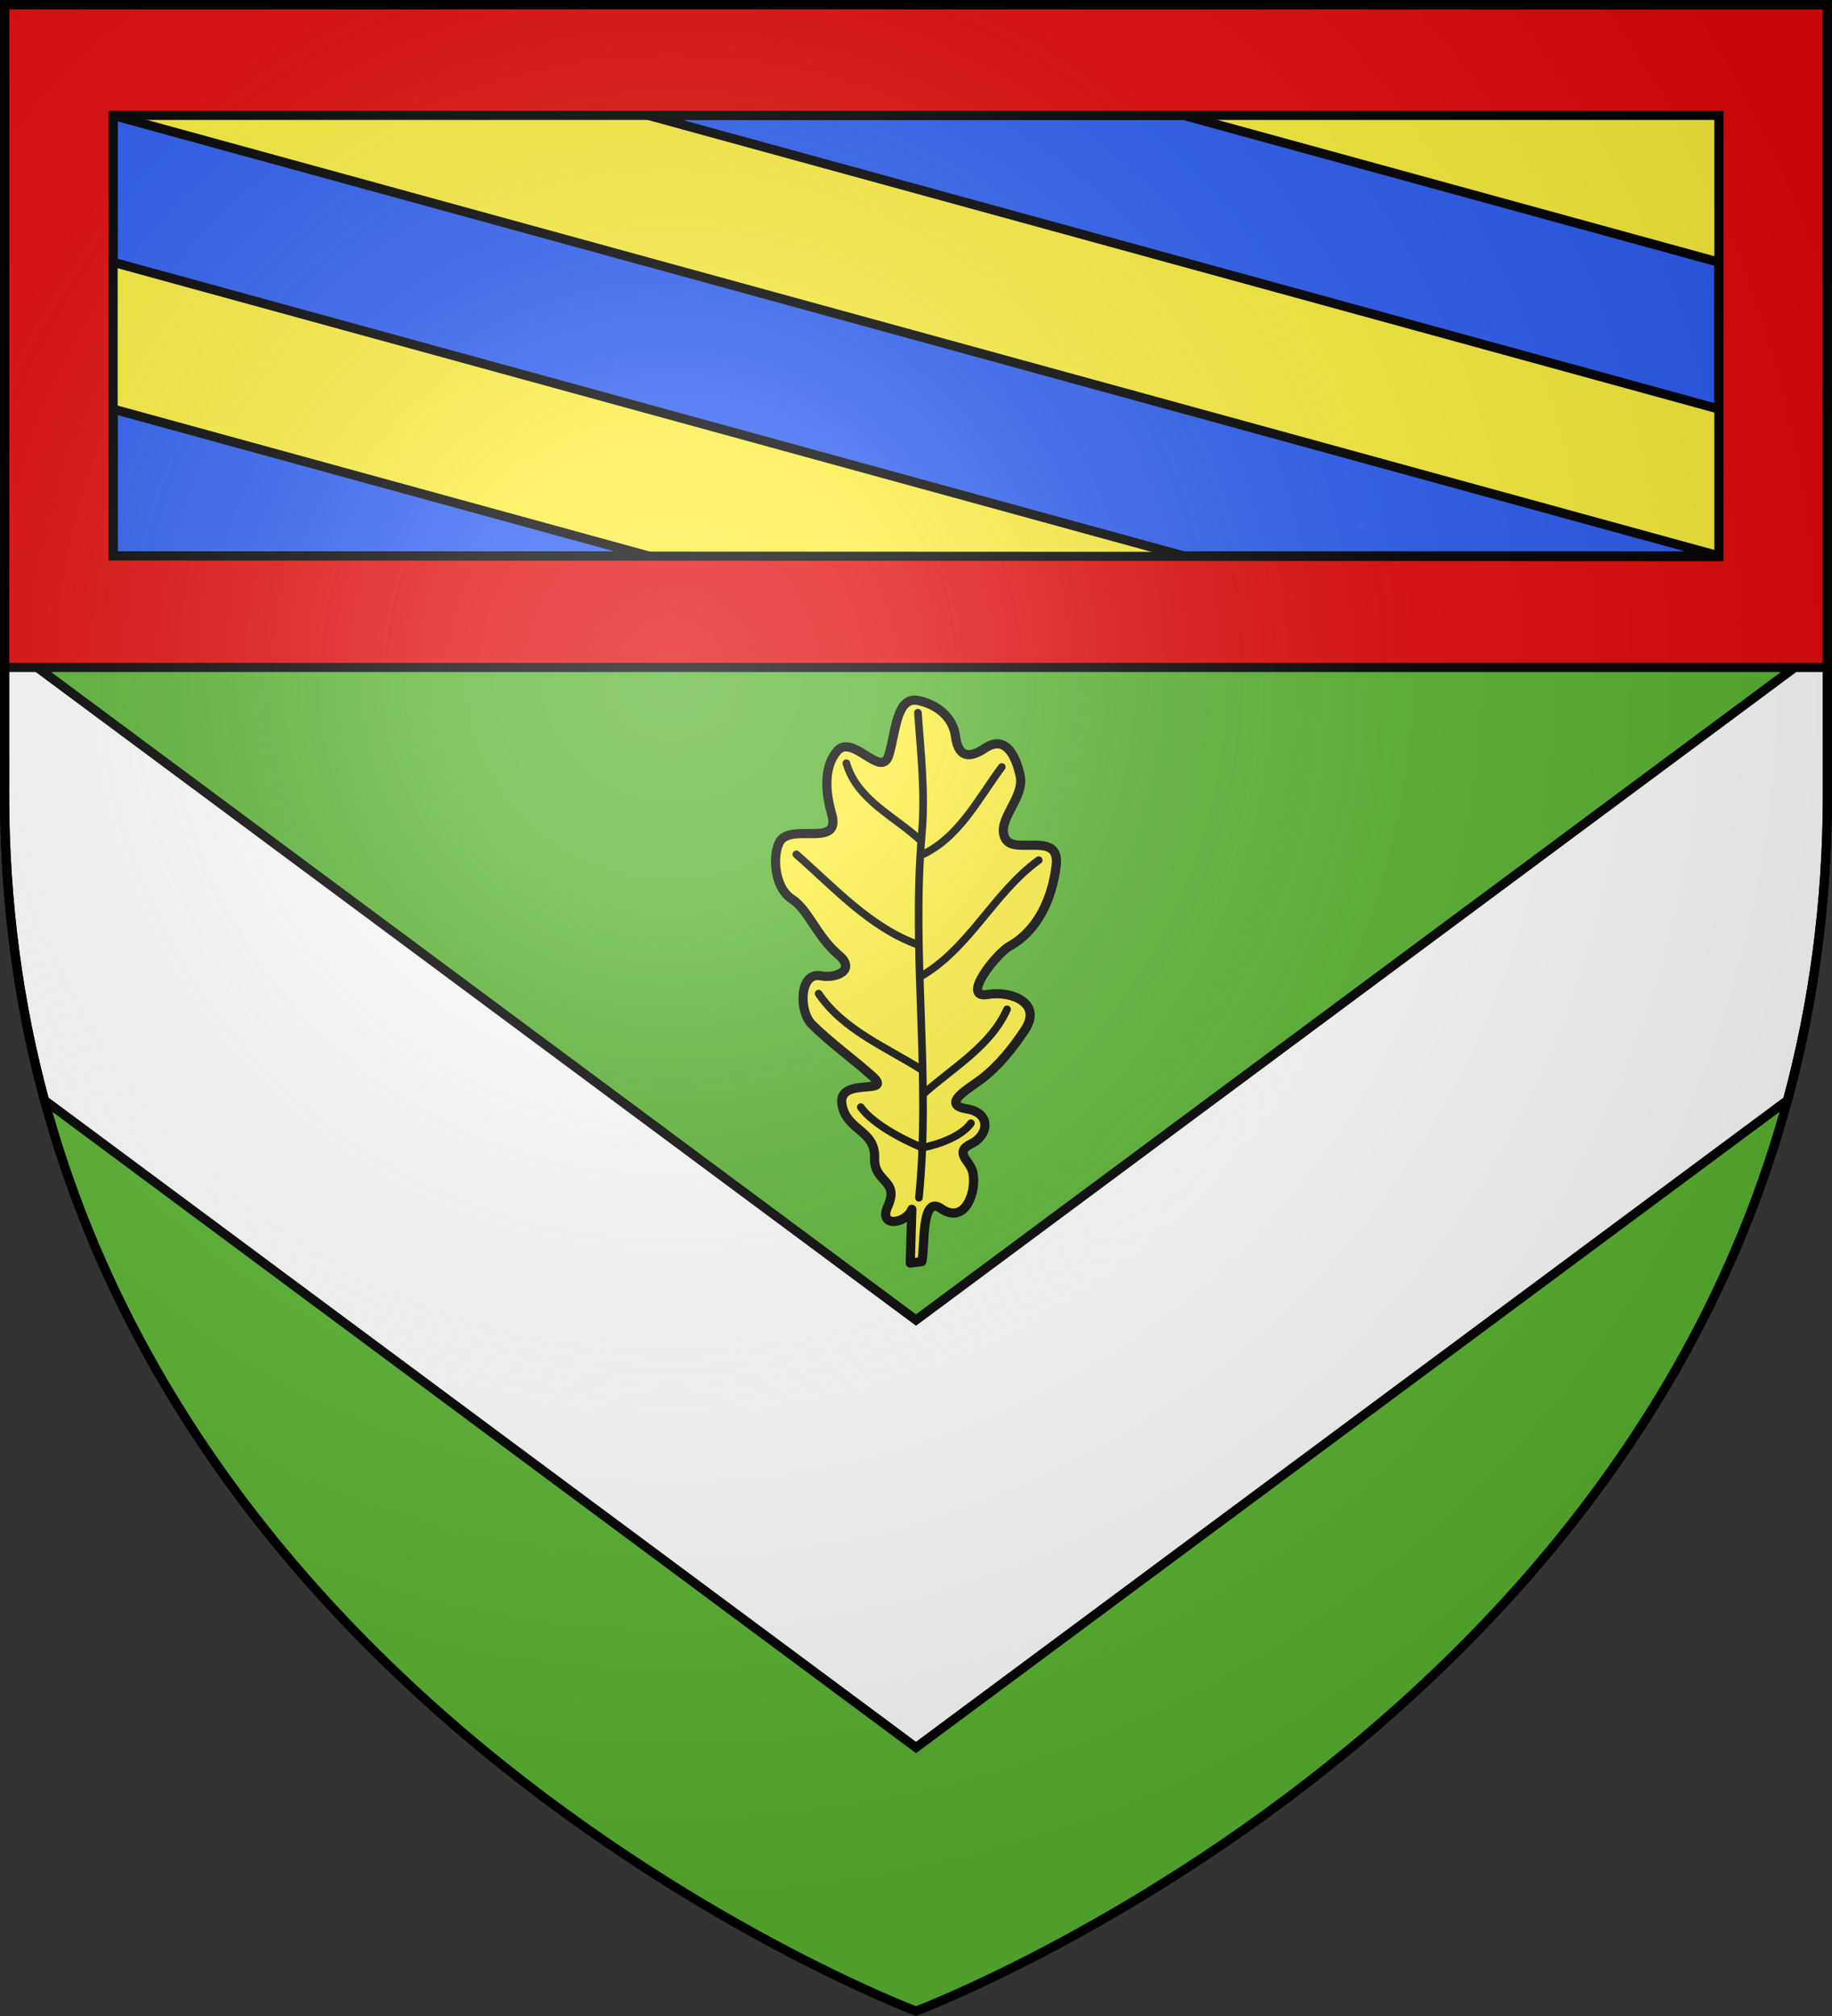
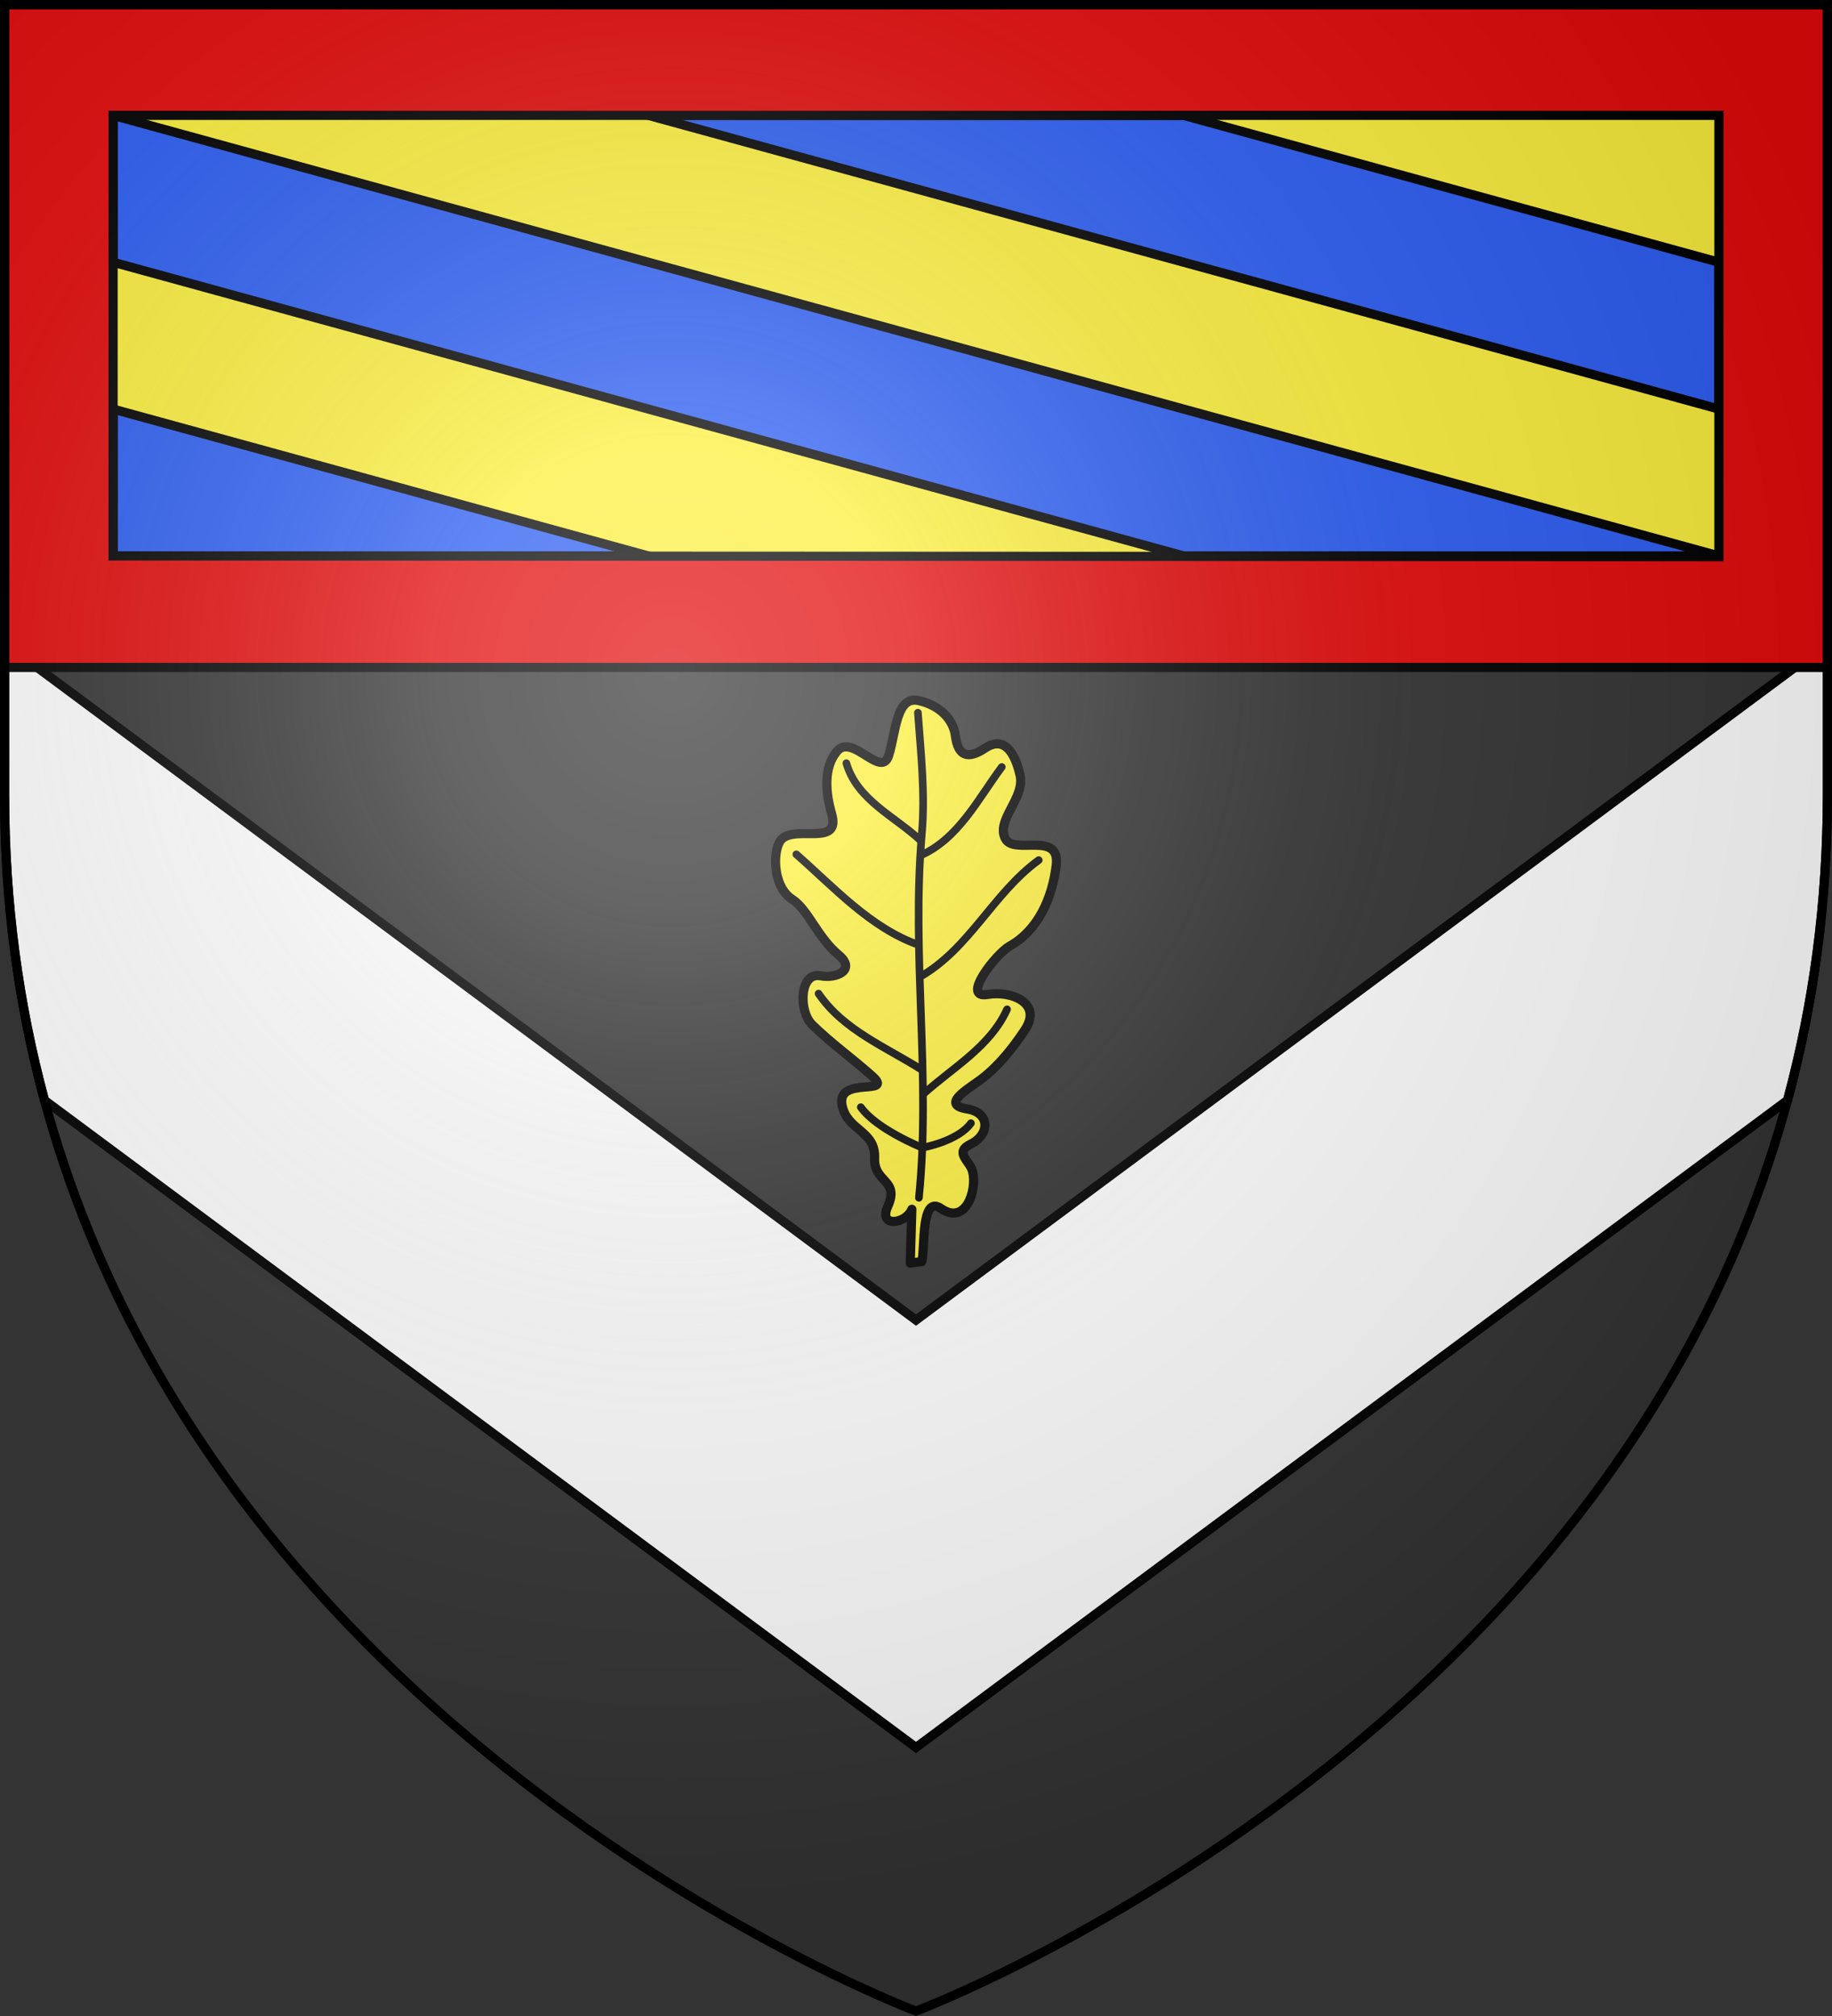
<svg xmlns="http://www.w3.org/2000/svg" width="600" height="660" viewBox="-300 -300 600 660">
  <rect x="-300" y="-300" width="600" height="660" fill="#333333" stroke="none" />
  <radialGradient id="a" cx="-80" cy="-80" r="405" gradientUnits="userSpaceOnUse">
    <stop offset="0" stop-color="#fff" stop-opacity=".31" />
    <stop offset=".19" stop-color="#fff" stop-opacity=".25" />
    <stop offset=".6" stop-color="#6b6b6b" stop-opacity=".125" />
    <stop offset="1" stop-opacity=".125" />
  </radialGradient>
-   <path fill="#5ab532" d="M-298.5-298.5h597v258.543C298.5 246.291 0 358.5 0 358.5S-298.5 246.291-298.5-39.957z" />
  <g stroke="#000">
    <path fill="#fcef3c" fill-rule="evenodd" stroke-linecap="round" stroke-linejoin="round" stroke-width="3" d="M-25.853-54.091c-4.558 5.396-3.73 13.72-1.782 20.52 3.11 10.853-11.485 3.63-16.312 8.254-3.061 2.932-3.259 15.407 3.32 19.664 5.407 3.498 8.28 12.457 15.255 18.26 5.909 4.916-.686 7.849-5.842 6.854-6.986-1.347-7.293 11.581-2.813 15.984 6.173 6.067 13.061 10.948 19.626 16.792 7.686 6.842-11.995-.31-9.765 9.848 1.782 8.12 10.957 8.069 10.61 16.994-.322 8.266 8.327 6.978 4.303 15.896-3.208 7.11 6.044 5.666 7.898.926l-.53 17.599 3.774-.472c1.16-4.045-.446-22.083 6.28-17.395 8.15 5.68 11.878-6.069 10.383-12.031-.933-3.723-6.29-6.3-.521-9.115 5.97-2.912 6.56-10.18-1.32-11.443-8.96-1.436.69-6.693 4.736-9.796 5.646-4.33 10.25-10.104 14.224-16.096 5.856-8.828-4.497-12.893-12.211-11.582-9.027 1.534 2.928-13.441 7.171-15.804 9.295-5.174 13.96-15.596 15.287-26.424 1.41-11.504-13.758-3.272-16.658-8.776-3.209-6.09 6.544-13.29 4.824-20.782-1.01-4.4-3.942-13.867-11.501-8.832-5.614 3.739-8.819 2.624-9.693-4.122-.62-4.782-4.434-9.687-11.888-11.446s-7.493 9.822-9.904 17.831-11.917-7.265-16.95-1.306" />
    <path fill="none" stroke-linecap="round" stroke-linejoin="round" stroke-width="2.5" d="M1.715-24.647c-8.513-8.067-20.986-13.317-24.526-25.506M1.393-19.905c12.503-5.46 18.963-18.597 26.7-28.988M.946 9.374C-14.9 3.844-26.91-9.559-39.192-20.307M1.21 19.858c16.3-9.226 24.05-27.424 38.984-38.271M2.173 50.41C-9.68 42.832-23.66 37.378-31.907 25.297M2.291 58.26c9.534-8.63 22.048-15.601 27.528-27.827m-11.83 37.289c-4.361 5.992-15.925 8.003-15.925 8.003s-14.958-5.956-20.14-13.259M.955 92.123c4.003-39.7-2.509-79.486.962-119.23C3.068-40.292 1.579-53.505.624-66.671" />
    <path fill="#fff" stroke-width="3" d="M-298.5-89.432v49.475c0 36.115 4.756 69.458 13.06 100.156L0 272.1 285.44 60.2c8.304-30.698 13.06-64.04 13.06-100.156v-49.475L0 132.162z" />
  </g>
  <path fill="#fcef3c" d="M-298.57-298.426v216.852h597.14v-216.852z" />
  <g stroke="#000" stroke-linecap="round" stroke-width="3">
    <path fill="#2b5df2" stroke-linejoin="round" d="M-262.962-262.23v48.076l350.616 96.155h175.309zm175.308 0 350.617 96.155v-48.079L87.654-262.23zm-175.308 96.155V-118h175.308z" />
    <path fill="#e20909" d="M-298.5-298.5v217h597v-217zm35.538 36.27h525.925v144.46l-525.925-.229z" />
  </g>
  <path fill="url(#a)" d="M-298.5-298.5h597v258.543C298.5 246.291 0 358.5 0 358.5S-298.5 246.291-298.5-39.957z" />
  <path fill="none" stroke="#000" stroke-width="3" d="M-298.5-298.5h597v258.503C298.5 246.206 0 358.398 0 358.398S-298.5 246.206-298.5-39.997z" />
</svg>